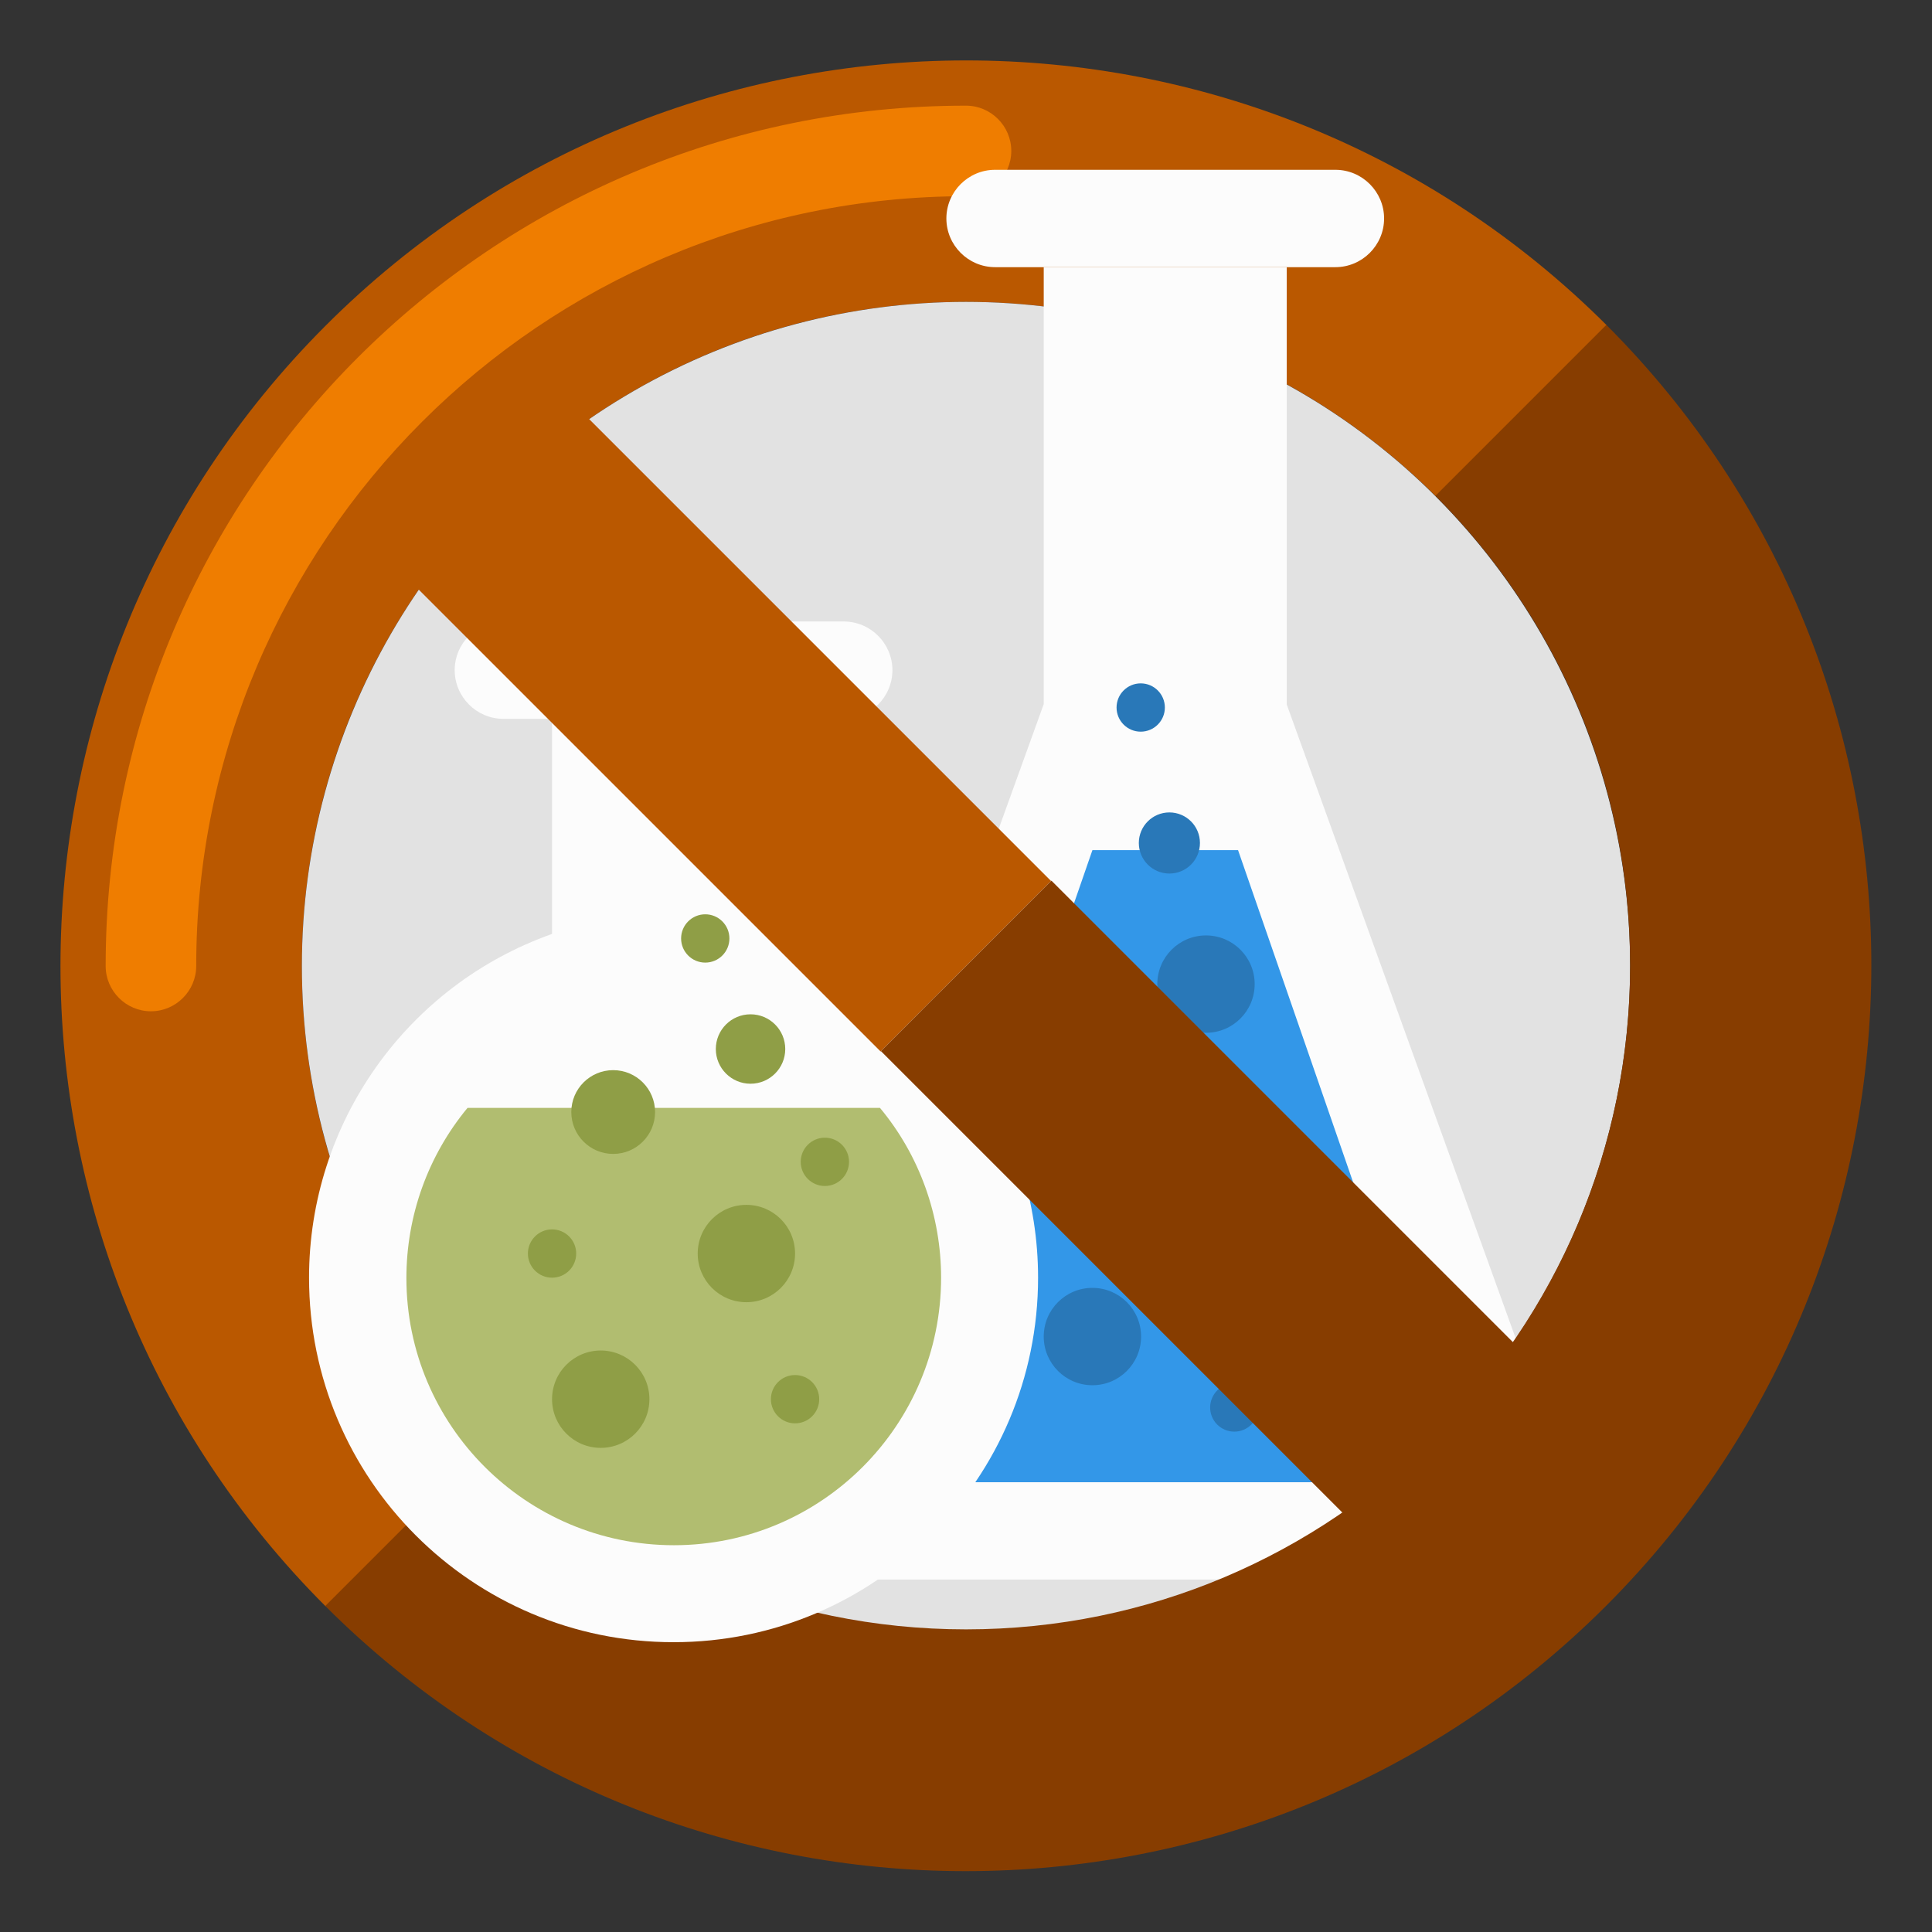
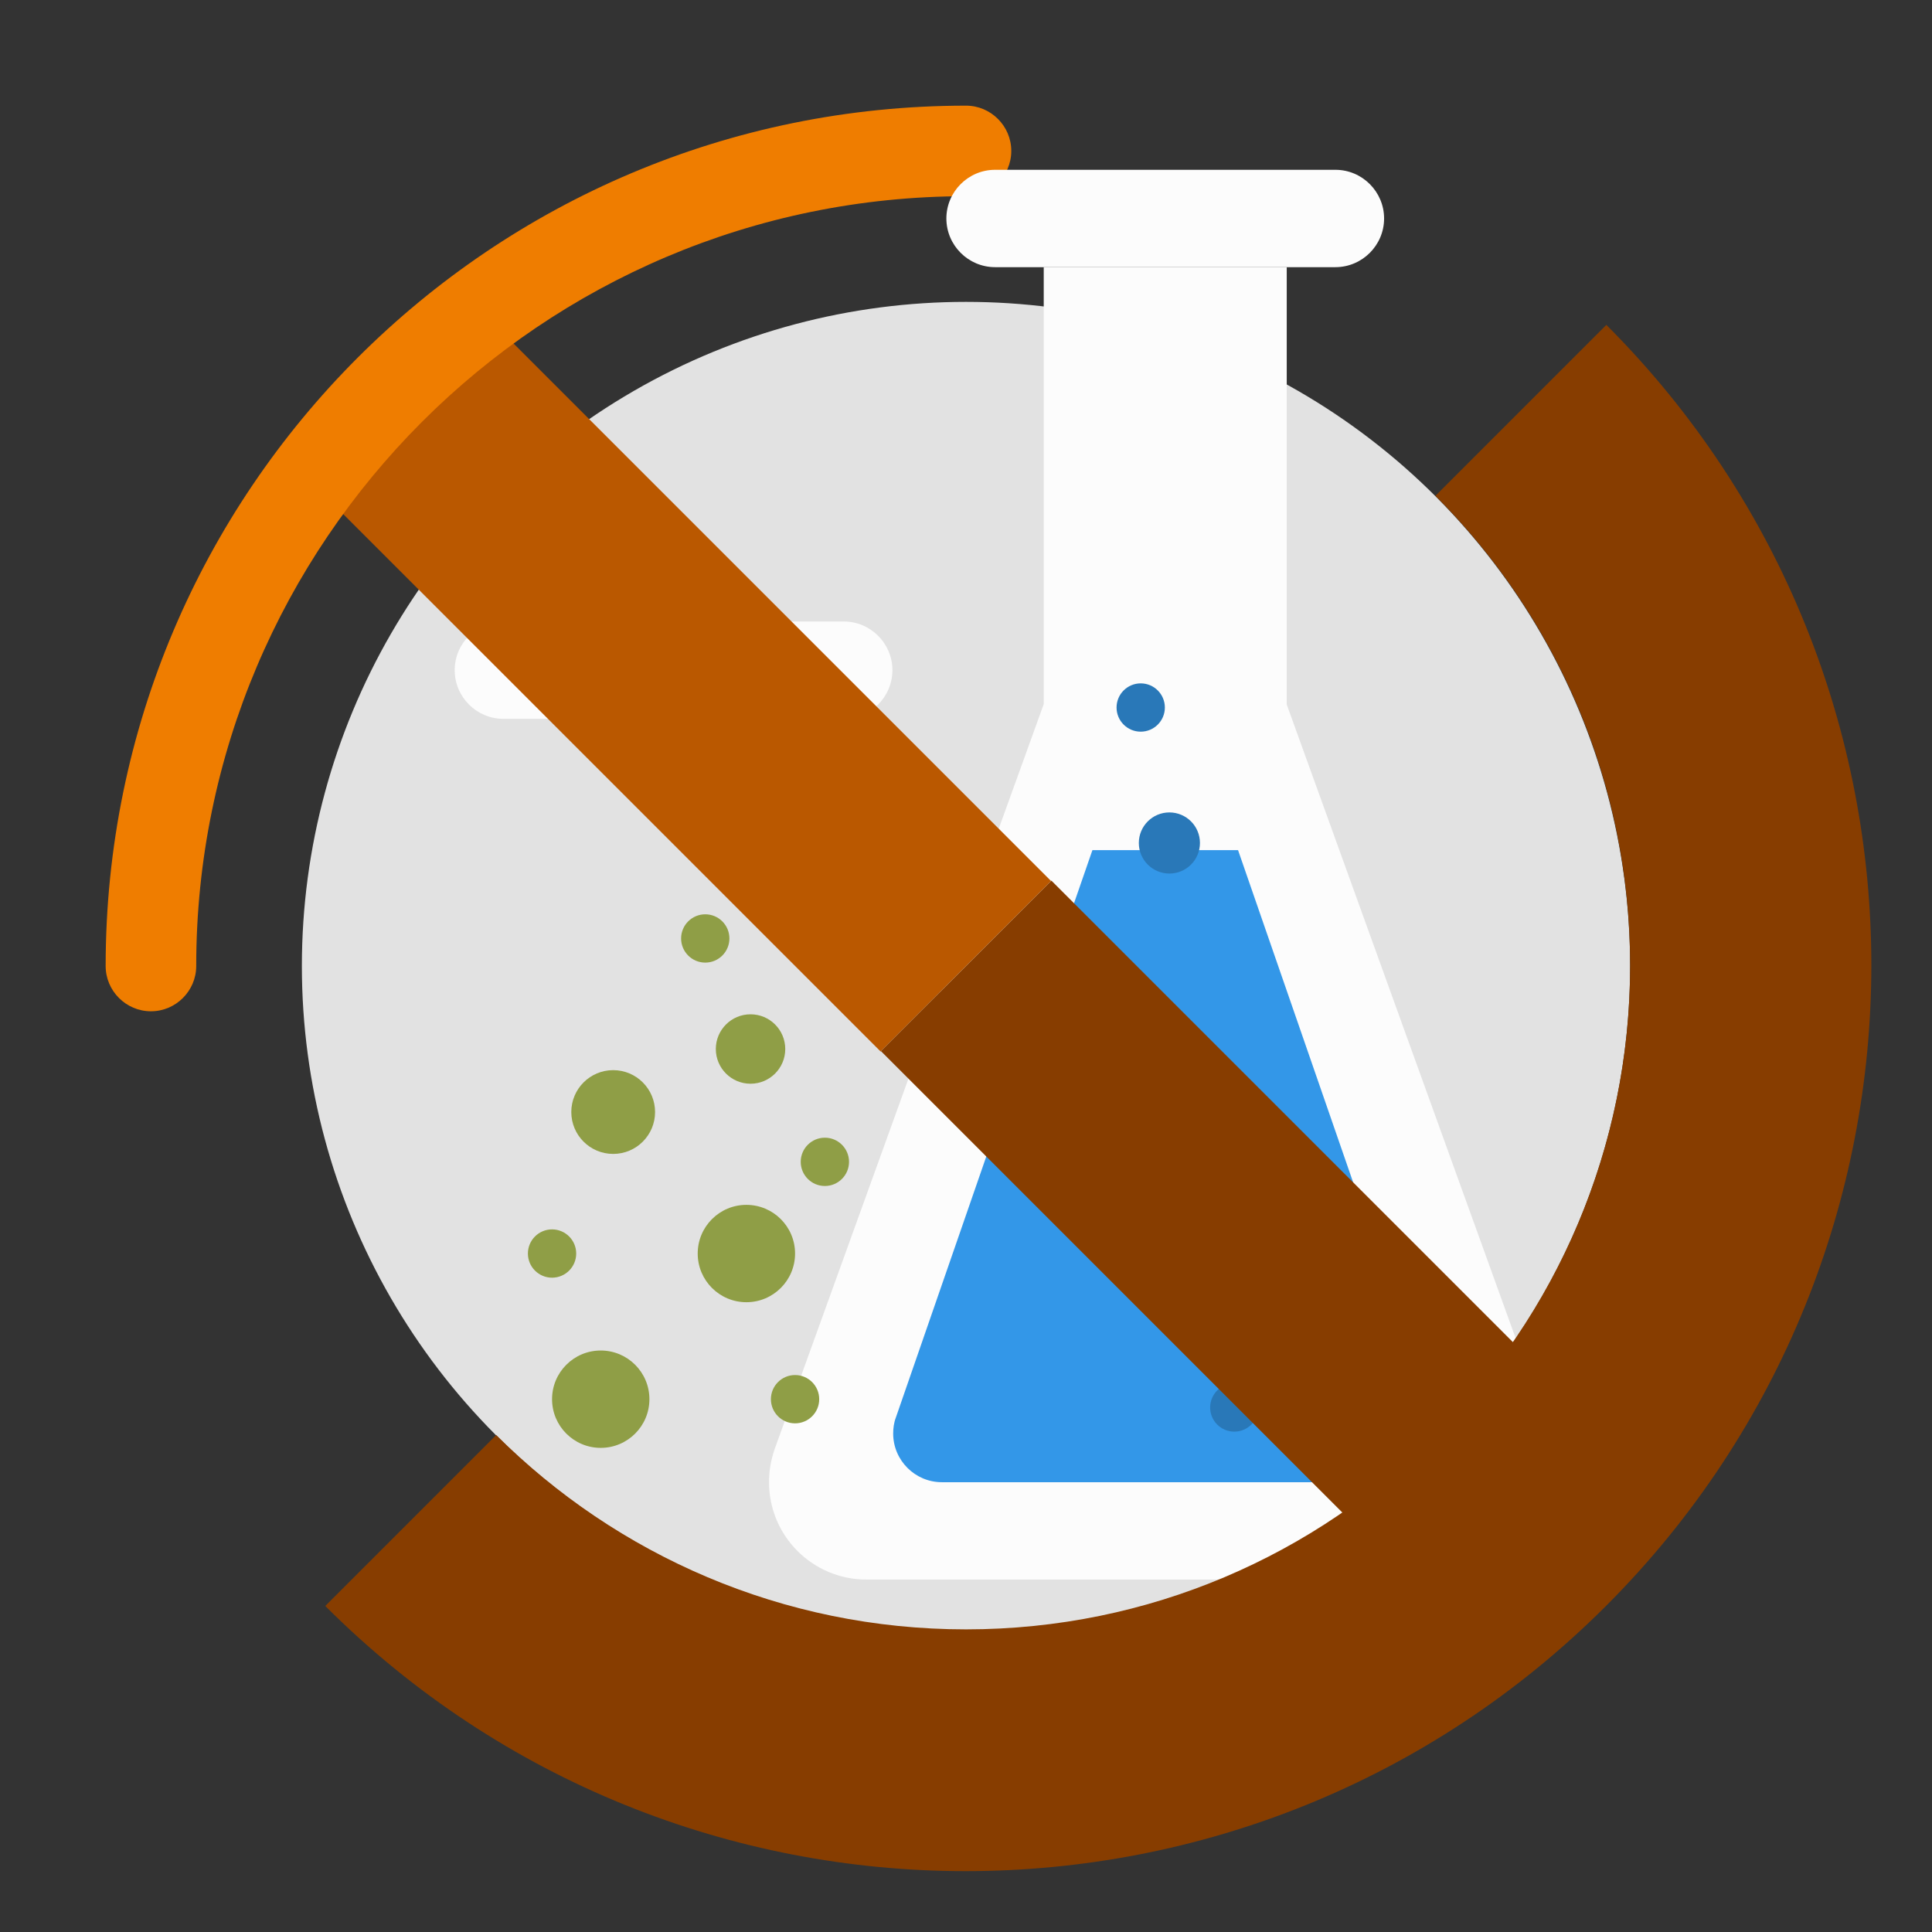
<svg xmlns="http://www.w3.org/2000/svg" version="1.1" id="Layer_1" x="0px" y="0px" viewBox="0 0 512 512" style="enable-background:new 0 0 512 512;" xml:space="preserve">
  <rect x="0" y="0" width="512" height="512" fill="#333333" stroke="none" />
  <style type="text/css">
	.st0{fill:#BA5800;}
	.st1{fill:#E2E2E2;}
	.st2{fill:#FCFCFC;}
	.st3{fill:#873D00;}
	.st4{fill:#3397E8;}
	.st5{fill:#2978B8;}
	.st6{fill:#B1BD70;}
	.st7{fill:#8F9E46;}
	.st8{fill:#EF7D00;}
</style>
  <g>
-     <path class="st0" d="M256,80c48.6,0,92.6,19.7,124.5,51.5l45.3-45.3C332-7.4,180-7.4,86.3,86.3s-93.7,245.7,0,339.4l45.3-45.3   C99.7,348.6,80,304.6,80,256C80,158.8,158.8,80,256,80z" />
-   </g>
+     </g>
  <circle class="st1" cx="256" cy="256" r="176" />
  <path class="st2" d="M388,418.6H229.6c-14.2,0-25.8-11.5-25.8-25.8c0-3,0.5-5.9,1.5-8.8l71.3-197.4V70.8H341v115.9l71.3,197.4  c4.8,13.4-2.1,28.2-15.5,33C394,418.1,391,418.6,388,418.6L388,418.6z" />
  <g>
    <path class="st3" d="M425.7,86.1l-45.3,45.3c31.9,31.8,51.6,75.8,51.6,124.4c0,97.2-78.8,176-176,176c-48.6,0-92.6-19.7-124.5-51.5   l-45.3,45.3c93.7,93.7,245.7,93.7,339.4,0S519.4,179.8,425.7,86.1z" />
  </g>
  <path class="st4" d="M368,392.8H249.6c-7.1,0-12.9-5.8-12.9-12.9c0-1.4,0.2-2.9,0.7-4.2l52.1-150.4h38.6l52.1,150.4  c2.3,6.7-1.2,14.1-8,16.4C370.9,392.6,369.4,392.8,368,392.8z" />
-   <circle class="st5" cx="289.5" cy="354.2" r="12.9" />
-   <path class="st2" d="M275.1,338.6c0,53.4-43.3,96.6-96.6,96.6c-53.4,0-96.6-43.3-96.6-96.6c0-40.9,25.8-77.4,64.4-91.1v-57h64.4v57  c0.6,0.2,1.2,0.4,1.8,0.7C250.2,262.4,275.1,298.4,275.1,338.6z" />
  <circle class="st5" cx="327.1" cy="373" r="6.4" />
  <circle class="st5" cx="302.3" cy="187.5" r="6.4" />
-   <path class="st6" d="M249.4,338.6c0,39.1-31.7,70.9-70.8,70.9s-70.9-31.7-70.9-70.8c0-16.5,5.7-32.4,16.2-45.1h109.3  C243.7,306.2,249.4,322.2,249.4,338.6z" />
  <g>
    <path class="st2" d="M223.6,190.5h-90.2c-7.1,0-12.9-5.8-12.9-12.9c0-7.1,5.8-12.9,12.9-12.9h90.2c7.1,0,12.9,5.8,12.9,12.9   S230.7,190.5,223.6,190.5z" />
  </g>
  <circle class="st7" cx="159.2" cy="370.8" r="12.9" />
  <circle class="st7" cx="197.8" cy="332.2" r="12.9" />
  <circle class="st7" cx="146.3" cy="332.2" r="6.4" />
  <circle class="st7" cx="186.9" cy="248.7" r="6.4" />
  <circle class="st7" cx="218.6" cy="307.9" r="6.4" />
  <circle class="st7" cx="198.9" cy="278" r="9.2" />
  <circle class="st7" cx="162.5" cy="294.7" r="11.1" />
  <circle class="st7" cx="210.7" cy="370.8" r="6.4" />
-   <circle class="st5" cx="319.6" cy="260.8" r="12.9" />
  <circle class="st5" cx="309.9" cy="223.4" r="8.1" />
  <g>
    <rect x="150.5" y="78.5" transform="matrix(0.707 -0.707 0.707 0.707 -75.594 182.5)" class="st0" width="63.9" height="208" />
  </g>
  <g>
    <rect x="297.7" y="225.5" transform="matrix(0.707 -0.707 0.707 0.707 -136.439 329.606)" class="st3" width="63.9" height="208" />
  </g>
  <g>
    <path class="st8" d="M40,268c-6.6,0-12-5.4-12-12C28,130.1,130.1,28,256,28c6.6,0,12,5.4,12,12s-5.4,12-12,12   C143.5,52,52,143.5,52,256C52,262.6,46.6,268,40,268z" />
  </g>
  <path class="st2" d="M353.9,70.8h-90.2c-7.1,0-12.9-5.8-12.9-12.9S256.6,45,263.7,45h90.2c7.1,0,12.9,5.8,12.9,12.9  S361,70.8,353.9,70.8z" />
</svg>